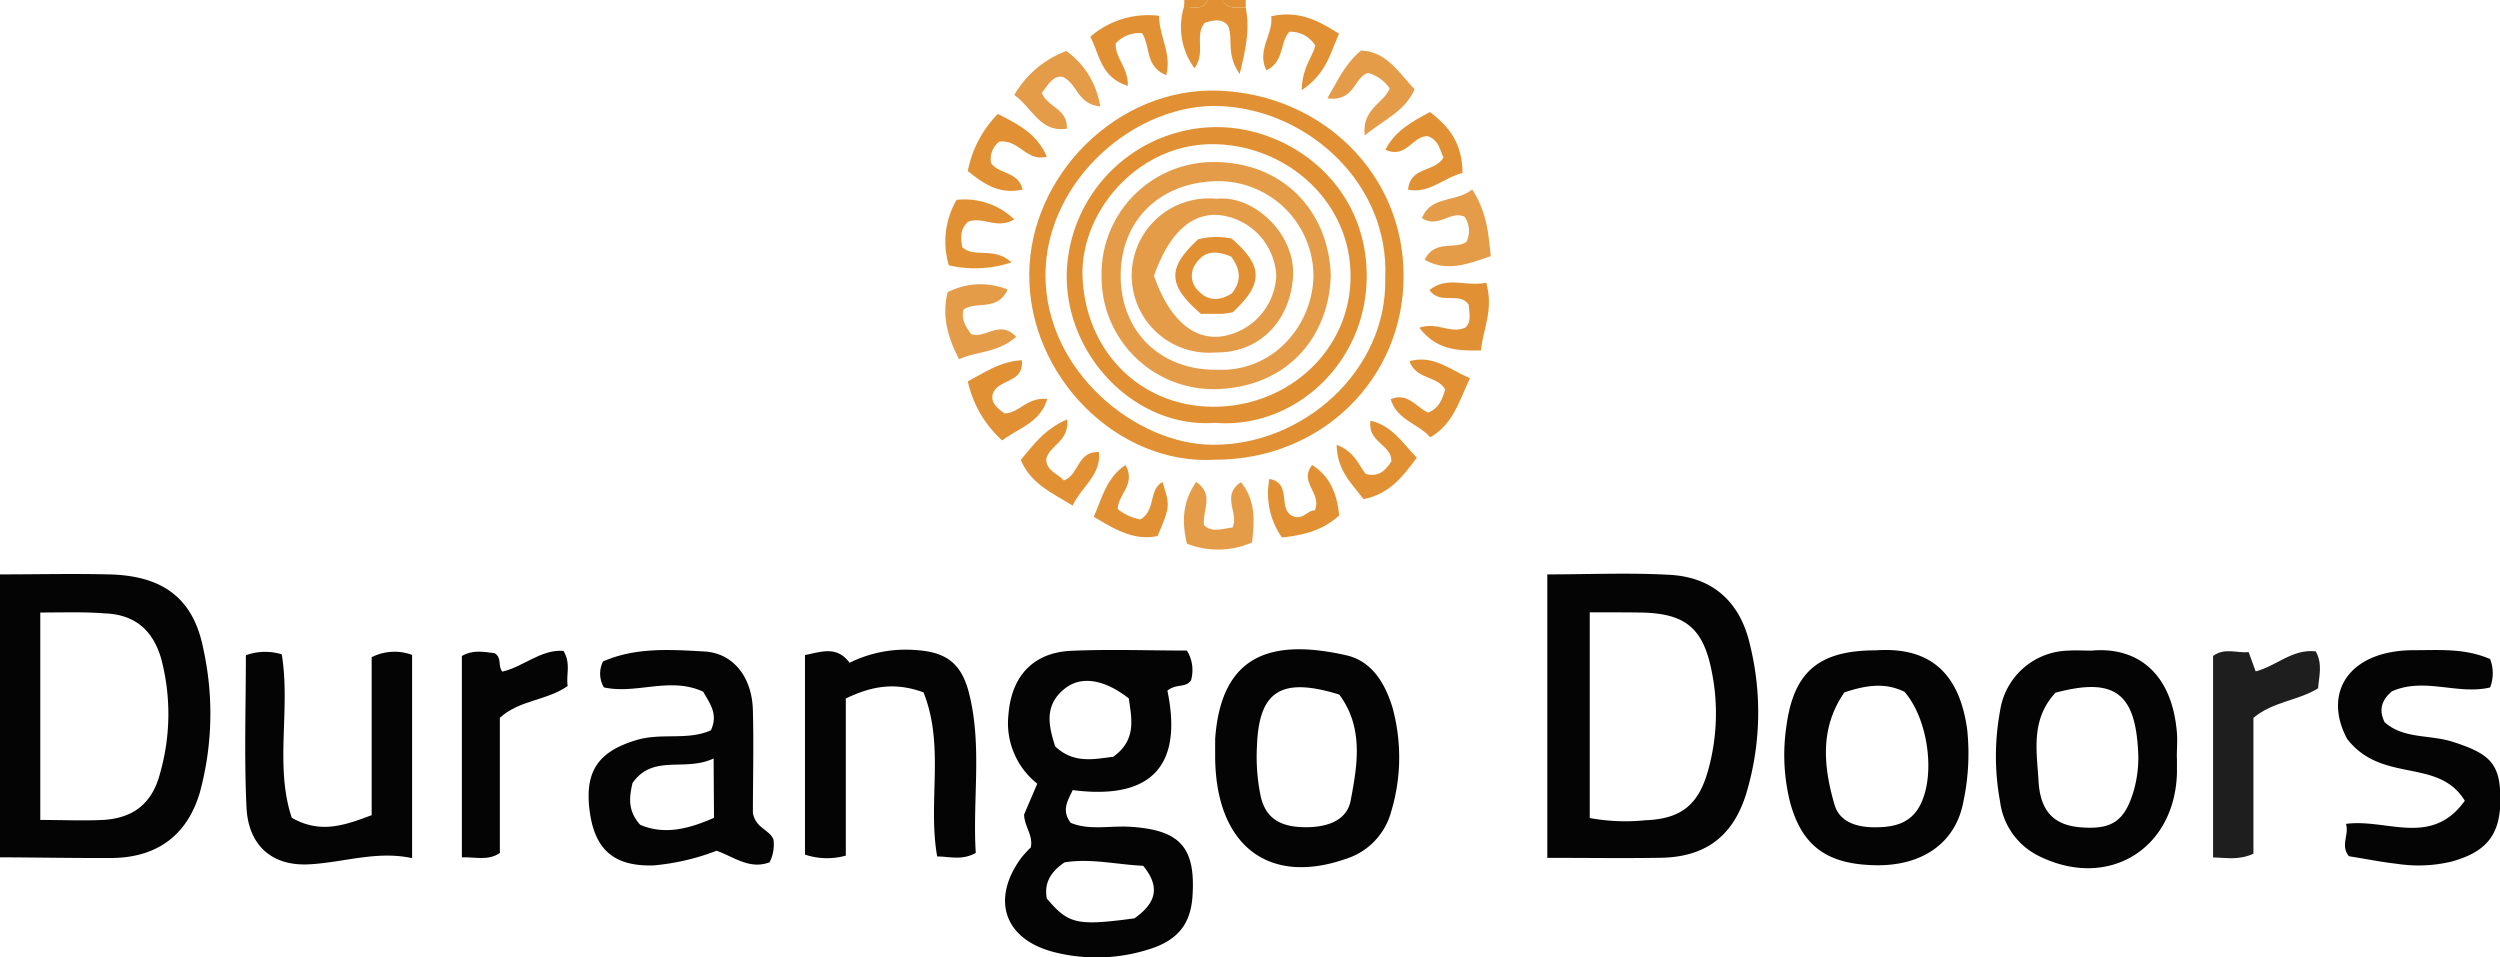
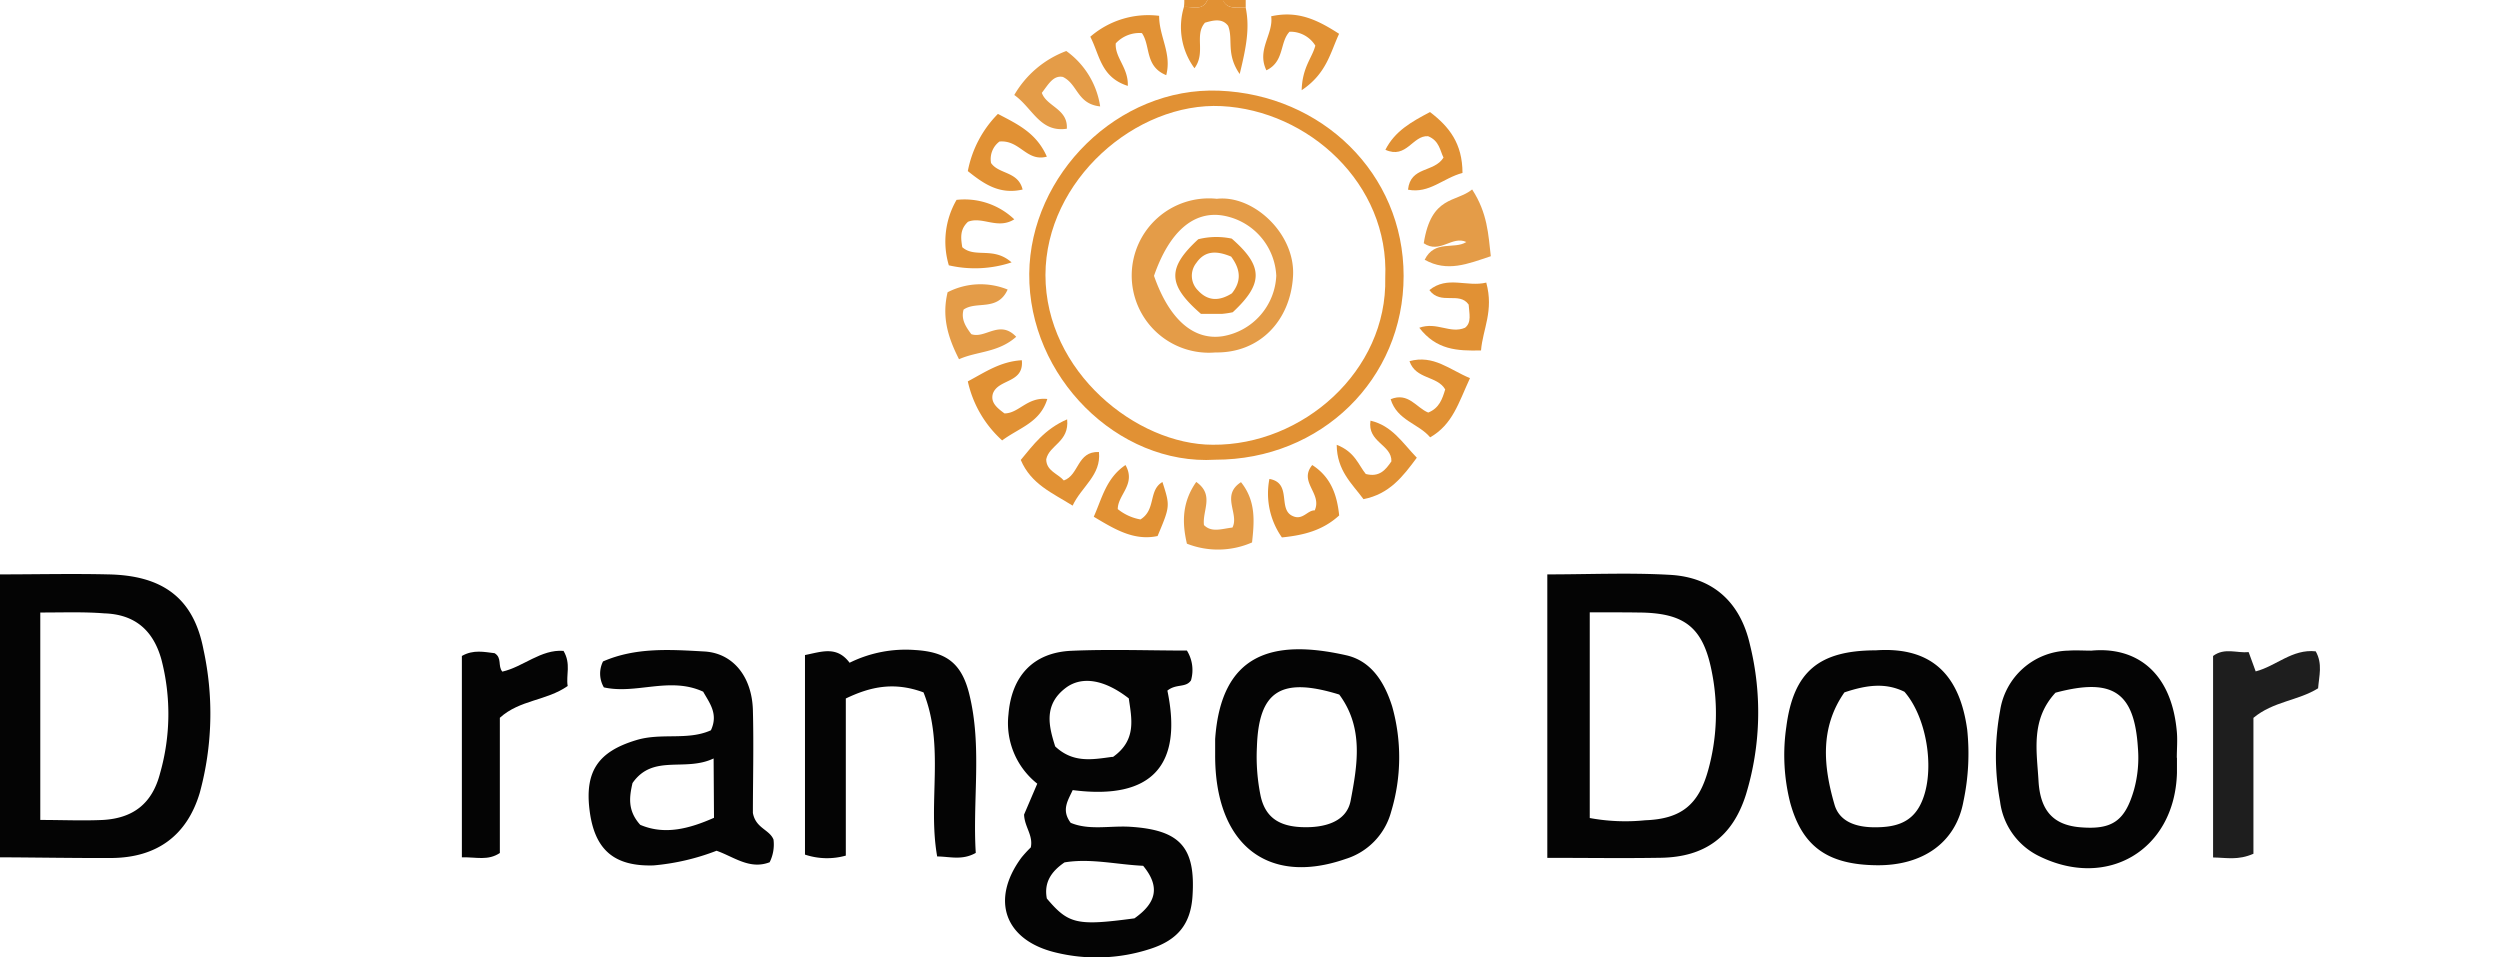
<svg xmlns="http://www.w3.org/2000/svg" viewBox="0 0 323.95 124.06">
  <defs>
    <style>.cls-1{fill:#e19134;}.cls-2{fill:#040404;}.cls-3{fill:#1e1e1e;}.cls-4{fill:#e49c48;}</style>
  </defs>
  <g id="Layer_2" data-name="Layer 2">
    <g id="Layer_1-2" data-name="Layer 1">
      <path class="cls-1" d="M161.42,1c.54,2.64.07,5.12-.78,8.59-1.81-2.6-.81-4.49-1.5-6.24-.75-1-1.87-.74-3-.41-1.42,1.62.15,3.87-1.36,5.9A9,9,0,0,1,153.41.91c1.07-.11,2.39.59,3.05-.91h2C159.09,1.35,160.36.88,161.42,1Z" />
      <path class="cls-1" d="M161.42,1c-1.06-.13-2.33.34-3-1h3Z" />
      <path class="cls-1" d="M156.46,0c-.66,1.5-2,.8-3.05.91a5.49,5.49,0,0,0,.05-.91Z" />
      <path class="cls-2" d="M153.8,84.3a4.8,4.8,0,0,1,.53,3.86c-.67,1-1.91.4-3.06,1.33,2,9.58-1.91,14.23-12.27,12.89-.62,1.36-1.5,2.58-.26,4.24,2.38,1,5.06.36,7.66.51,6.52.4,8.56,2.65,8.12,9.06-.25,3.52-1.88,5.61-5.48,6.77a22.31,22.31,0,0,1-12.23.47c-6.62-1.58-8.5-6.8-4.46-12.29a15.18,15.18,0,0,1,1.22-1.33c.33-1.58-.81-2.64-.87-4.26l1.71-4a10,10,0,0,1-3.73-9c.4-4.94,3.2-8,8.15-8.22S149,84.3,153.8,84.3ZM147,119c2.84-2,3.37-4.09,1.13-6.81-3.44-.16-6.83-1-10.19-.44-1.74,1.19-2.68,2.62-2.29,4.68C138.46,119.75,139.54,120,147,119Zm-2.8-20.9c3.13-2.2,2.43-5,2.07-7.6-3.09-2.41-6-2.94-8.11-1.41-3,2.22-2.24,5.06-1.43,7.63C139.05,98.9,141.51,98.43,144.15,98.07Z" />
      <path class="cls-2" d="M200.5,111.16V74.43c5.43,0,10.69-.24,15.92.06,5.45.31,9.07,3.44,10.34,9.05a36.51,36.51,0,0,1-.53,19.45c-1.73,5.43-5.29,8.06-11,8.16C210.49,111.23,205.7,111.16,200.5,111.16ZM206,79.35V106a25.44,25.44,0,0,0,7.18.29c4.66-.17,6.91-2,8.15-6.44a27.42,27.42,0,0,0,.5-12.73c-1.13-5.88-3.55-7.72-9.55-7.75C210.3,79.34,208.32,79.35,206,79.35Z" />
      <path class="cls-2" d="M0,111.09V74.43c4.65,0,9.3-.11,14,0,7,.12,11.07,3,12.36,9.71a39,39,0,0,1-.48,18.61c-1.66,5.53-5.56,8.37-11.38,8.43C9.63,111.2,4.82,111.11,0,111.09ZM5.22,79.37v26.88c2.86,0,5.5.12,8.11,0,4-.23,6.42-2.18,7.42-6.08a28,28,0,0,0,.17-14.69c-1.05-3.79-3.42-5.87-7.4-6C10.88,79.27,8.23,79.37,5.22,79.37Z" />
      <path class="cls-2" d="M92.12,94.63c1-2.14-.21-3.57-1-5-4.32-2-8.67.38-12.87-.56a3.52,3.52,0,0,1-.11-3.36c4.23-1.85,8.73-1.54,13.15-1.29,3.72.22,6.15,3.29,6.27,7.59.12,4.62,0,9.24,0,13.33.36,2,2.15,2.14,2.67,3.45a5.13,5.13,0,0,1-.5,2.94c-2.59,1-4.64-.71-6.88-1.49a29.82,29.82,0,0,1-8.16,1.9c-5.1.15-7.64-2-8.29-7.12s1.17-7.63,6-9.1C85.67,94.9,89.09,96,92.12,94.63Zm.35,3.65c-3.73,1.78-7.85-.63-10.51,3.19-.41,1.79-.67,3.55,1,5.41,3.15,1.35,6.33.52,9.56-.91Z" />
      <path class="cls-2" d="M243.08,84.27c7.49-.52,10.9,3.48,11.83,10.28a29.79,29.79,0,0,1-.49,9.3c-1,5.45-5.39,8.31-11.16,8.27-6.46-.05-9.74-2.45-11.29-8.12a25.16,25.16,0,0,1-.5-9.8C232.4,87,235.72,84.28,243.08,84.27ZM239,89.72c-3.21,4.59-2.72,9.62-1.28,14.56.65,2.21,2.81,2.92,5.22,2.92s4.59-.45,5.84-2.81c2.07-3.9,1.09-11.2-2-14.75C244.39,88.47,242,88.71,239,89.72Z" />
      <path class="cls-2" d="M282.09,98.17c0,.66,0,1.32,0,2-.29,10-9.08,15.2-18,10.7a9.12,9.12,0,0,1-4.92-7,32.28,32.28,0,0,1,0-11.76A9.14,9.14,0,0,1,268,84.31c1-.07,2,0,3,0,5.56-.53,10.35,2.51,11.07,10.46.11,1.14,0,2.3,0,3.45Zm-15.74-8.41c-3.24,3.5-2.42,7.56-2.2,11.42s1.91,5.66,5.21,6c4.35.41,6-.78,7.18-4.9a15.6,15.6,0,0,0,.49-5.38C276.57,89.68,273.78,87.78,266.35,89.76Z" />
      <path class="cls-2" d="M157.46,97.76c0-.66,0-1.32,0-2,.78-11.06,7.4-13,16.94-10.86,3.27.72,5,3.47,6,6.65a24.32,24.32,0,0,1-.13,13.61,8.79,8.79,0,0,1-5.9,6.14C164.22,114.84,157.4,109.4,157.46,97.76ZM173.54,90c-7.61-2.35-10.44-.42-10.67,6.81a25.26,25.26,0,0,0,.49,6.37c.64,2.85,2.53,3.89,5.33,4s5.8-.6,6.33-3.45C175.88,99.18,176.75,94.32,173.54,90Z" />
      <path class="cls-2" d="M119.67,89.72c-3.82-1.41-6.88-.74-10.07.79v20.36a9,9,0,0,1-5.29-.13V84.88c2.13-.41,4.11-1.24,5.78,1a16.37,16.37,0,0,1,8.49-1.65c4,.24,6,1.67,7,5.64,1.71,6.82.43,13.74.86,20.65-1.77,1-3.37.47-5,.46C120.19,103.93,122.45,96.7,119.67,89.72Z" />
-       <path class="cls-2" d="M31.86,84.91a7.29,7.29,0,0,1,4.65-.12c1.17,7.11-.95,14.46,1.3,21.18,3.7,2.1,6.78,1,10.35-.34V85.16a6.57,6.57,0,0,1,5.24-.3V111.2c-4.58-1-8.91.57-13.34.8-4.88.26-7.89-2.5-8.12-7.4C31.63,98.05,31.86,91.49,31.86,84.91Z" />
-       <path class="cls-2" d="M322.67,85.4a5.12,5.12,0,0,1,0,3.68c-4.18,1-8.53-1.36-12.72.5-1.2,1-1.81,2.27-.95,4,2.45,2.2,5.84,1.59,8.77,2.53C322.7,97.66,324,99,324,103.57s-1.77,6.83-6.36,8.08a18.28,18.28,0,0,1-6.91.3c-2.12-.24-4.22-.66-6.35-1-1.16-1.39.06-2.78-.39-4.19,5.27-.72,11.06,3.06,15.4-3-3.44-5.64-10.71-2.17-15.24-8-3.16-5.87.06-11.44,8.54-11.51C315.93,84.27,319.28,83.94,322.67,85.4Z" />
      <path class="cls-1" d="M157.47,59.57c-12.63.77-24.22-10.78-24.1-24.1.11-12.81,11.49-24.24,24.59-23.72,13.3.52,23.92,10.7,23.92,24C181.89,49.13,171.2,59.58,157.47,59.57ZM179.5,36c.55-12.22-10-21.69-21.22-22.25-11.06-.55-22.78,9.6-22.81,21.88,0,12.55,11.81,22,21.68,22C168.79,57.73,179.79,48.07,179.5,36Z" />
      <path class="cls-3" d="M292,110.63c-2,.87-3.44.51-5.23.48V85c1.5-1.12,3.1-.34,4.61-.5l.91,2.5c2.64-.68,4.74-2.93,7.78-2.6.92,1.63.43,3.2.31,4.79-2.62,1.63-5.8,1.68-8.38,3.83Z" />
      <path class="cls-2" d="M59.85,111.09V85c1.49-.86,2.93-.51,4.24-.36,1,.61.38,1.64,1,2.39,2.7-.61,5-2.91,7.93-2.69,1,1.69.3,3.15.54,4.55-2.74,1.93-6.2,1.77-8.79,4.12v17.52C63.22,111.56,61.74,111.05,59.85,111.09Z" />
      <path class="cls-4" d="M160.81,62.48c1.95,2.44,1.73,5.08,1.43,7.81a11,11,0,0,1-8.44.16c-.65-2.78-.62-5.39,1.21-8,2.39,1.68.77,3.69,1,5.59,1,1,2.29.48,3.69.32C160.62,66.58,158.15,64.19,160.81,62.48Z" />
      <path class="cls-4" d="M131.43,12.31a13.06,13.06,0,0,1,6.74-5.7,10.79,10.79,0,0,1,4.39,7.18c-3-.32-2.88-2.88-4.83-3.82-1.26-.25-1.9,1-2.73,2.06.63,1.79,3.4,2.07,3.24,4.65C134.76,17.2,133.81,14,131.43,12.31Z" />
      <path class="cls-4" d="M131.68,43.64c-2.35,2.08-5.08,1.86-7.41,2.91-1.46-2.88-2.24-5.49-1.48-8.68a9.33,9.33,0,0,1,7.78-.35c-1.3,2.88-4.06,1.43-5.71,2.6-.35,1.25.27,2.2,1,3.18C127.68,43.94,129.53,41.37,131.68,43.64Z" />
-       <path class="cls-4" d="M190.76,24.55c2,3.07,2.09,5.82,2.42,8.65-3,1-5.64,2.1-8.57.46,1.3-2.63,3.83-1.29,5.4-2.3a3.22,3.22,0,0,0-.23-3.27c-1.85-.87-3.42,1.59-5.52.16C185.46,25.31,188.66,26.27,190.76,24.55Z" />
+       <path class="cls-4" d="M190.76,24.55c2,3.07,2.09,5.82,2.42,8.65-3,1-5.64,2.1-8.57.46,1.3-2.63,3.83-1.29,5.4-2.3c-1.85-.87-3.42,1.59-5.52.16C185.46,25.31,188.66,26.27,190.76,24.55Z" />
      <path class="cls-1" d="M150.2,2.05c0,2.72,1.66,4.85.92,7.69-2.81-1.14-2-3.79-3.15-5.45a4.16,4.16,0,0,0-3.39,1.33c-.13,1.86,1.66,3.16,1.56,5.51-3.51-1.12-3.63-4-4.86-6.37A11.47,11.47,0,0,1,150.2,2.05Z" />
      <path class="cls-1" d="M138.28,54.34c.3,2.94-2.31,3.3-2.71,5.17,0,1.51,1.51,1.86,2.28,2.75,2-.7,1.69-3.8,4.55-3.69.32,3-2.26,4.48-3.41,6.95-2.64-1.66-5.37-2.76-6.72-5.92C133.9,57.64,135.38,55.59,138.28,54.34Z" />
      <path class="cls-1" d="M129.86,57.07a14.48,14.48,0,0,1-4.45-7.65c2.25-1.2,4.22-2.58,7-2.74.29,3-3,2.38-3.74,4.29-.37,1.19.55,1.9,1.49,2.6,1.87,0,2.93-2.15,5.55-1.87C134.77,54.77,132.11,55.4,129.86,57.07Z" />
      <path class="cls-1" d="M192.59,36.62c1,3.68-.45,6-.68,8.79-3.11.07-5.77-.06-8-2.94,2.29-.82,4,.83,5.93,0,.88-.68.54-1.85.47-3-1.22-1.75-3.63.12-5.09-1.88C187.57,35.69,190.06,37.23,192.59,36.62Z" />
      <path class="cls-1" d="M129.51,18.34a2.83,2.83,0,0,0-1.09,2.78c1,1.48,3.51,1.05,4.09,3.44-3,.68-5-.71-7.1-2.39a14.36,14.36,0,0,1,3.9-7.41c2.56,1.34,5,2.47,6.34,5.54C133,21,132.18,18.11,129.51,18.34Z" />
-       <path class="cls-4" d="M172,12.74c1.44-2.5,2.39-4.56,4.36-6.19,3.33.13,4.84,2.83,6.94,5-1.18,2.81-3.79,3.84-6.46,6-.39-3.47,2.53-4.19,3.23-6.1a5.07,5.07,0,0,0-2.79-2C175.47,9.94,175.56,13.23,172,12.74Z" />
      <path class="cls-1" d="M147.78,67.31c2.05-1.26,1-3.78,2.85-4.85,1,3.12,1,3.12-.63,7-3.08.65-5.57-.89-8.27-2.5,1.08-2.41,1.6-5,4.11-6.7,1.41,2.49-1,3.83-1,5.71A6.46,6.46,0,0,0,147.78,67.31Z" />
      <path class="cls-1" d="M189.51,22.41c-2.53.67-4.3,2.71-7.06,2.17.32-3.06,3.37-2.18,4.6-4.16-.45-.88-.53-2.18-2-2.77-2-.14-2.79,3-5.53,1.76,1.22-2.41,3.33-3.6,5.78-4.89C187.8,16.43,189.5,18.59,189.51,22.41Z" />
      <path class="cls-1" d="M166.11,69.64a9.88,9.88,0,0,1-1.62-7.58c3,.53,1,4,3.07,4.83,1.26.55,1.9-.81,2.8-.75,1-2.22-2.13-3.67-.32-5.88,2.4,1.54,3.21,3.83,3.49,6.53C171.43,68.71,169,69.35,166.11,69.64Z" />
      <path class="cls-1" d="M190.48,49c-1.5,3.25-2.25,6-5.16,7.67-1.5-1.79-4.28-2.18-5.12-4.94,2.3-.95,3.33,1.11,4.87,1.73,1.43-.57,1.83-1.77,2.2-3-1.05-1.8-3.81-1.27-4.63-3.66C185.76,45.94,187.83,47.9,190.48,49Z" />
      <path class="cls-1" d="M168.67,11.69c.08-3,1.38-4.22,1.77-5.78a3.8,3.8,0,0,0-3.34-1.8c-1.3,1.36-.64,3.87-3,5-1.3-2.68.94-4.67.62-7,3.52-.78,6.06.51,8.8,2.27C172.37,6.85,171.9,9.53,168.67,11.69Z" />
      <path class="cls-1" d="M131.08,34a15.06,15.06,0,0,1-8.13.38,10.76,10.76,0,0,1,1-8.48,9.34,9.34,0,0,1,7.48,2.52c-2.17,1.36-4.14-.43-6,.32-1.07,1-.93,2.1-.74,3.29C126.35,33.5,128.71,31.9,131.08,34Z" />
      <path class="cls-1" d="M173.21,57.64c2.38.91,2.84,2.66,3.77,3.78,1.77.46,2.57-.54,3.32-1.64.06-2.18-3.15-2.46-2.71-5.27,2.8.65,4.12,2.85,6,4.8-1.82,2.46-3.55,4.71-6.91,5.37C175.19,62.66,173.24,61,173.21,57.64Z" />
-       <path class="cls-1" d="M157.43,54.79c-9.92.75-19.18-8.21-19.21-19A19.51,19.51,0,0,1,157.8,16.47c9.46.08,19.24,7.42,19.3,19.18C177.15,47.13,167.61,55.63,157.43,54.79ZM157,52.7c10,.13,18.09-7.48,18-17,0-9.24-7.76-16.57-17.12-17-10-.48-17.74,8.37-17.61,16.86C140.49,45.19,147.48,52.58,157,52.7Z" />
-       <path class="cls-4" d="M172.44,35.58c-.15,7.85-5.42,14.51-14.7,14.84a14.52,14.52,0,0,1-15-14.57A14.51,14.51,0,0,1,157.47,21C166.19,21.08,172.11,27.22,172.44,35.58ZM157.65,47.91c7.32.34,12.35-5.69,12.55-12a12.33,12.33,0,0,0-12.67-12.43c-7.36.2-12.45,5.21-12.31,12.55C145.35,43.07,150.46,48,157.65,47.91Z" />
      <path class="cls-4" d="M157.68,25.76c4.76-.53,10.21,4.56,9.87,10.05-.34,5.75-4.33,9.95-10.05,9.86a10,10,0,1,1,.18-19.91Zm-8.14,10c2,5.7,5.18,8.4,8.94,7.8a8.33,8.33,0,0,0,6.9-7.83,8.32,8.32,0,0,0-6.93-7.8C154.68,27.31,151.53,30,149.54,35.73Z" />
      <path class="cls-1" d="M155.27,31a9.64,9.64,0,0,1,4.34-.08c4.09,3.57,4.13,5.82.13,9.54a11,11,0,0,1-1.39.21c-1,0-2,0-2.73,0C151.27,36.9,151.23,34.73,155.27,31Zm4.26,2.25c-1.83-.76-3.37-.83-4.51.82a2.67,2.67,0,0,0,.23,3.58c1.33,1.44,2.83,1.34,4.38.36C160.83,36.51,160.83,35,159.53,33.25Z" />
    </g>
  </g>
</svg>